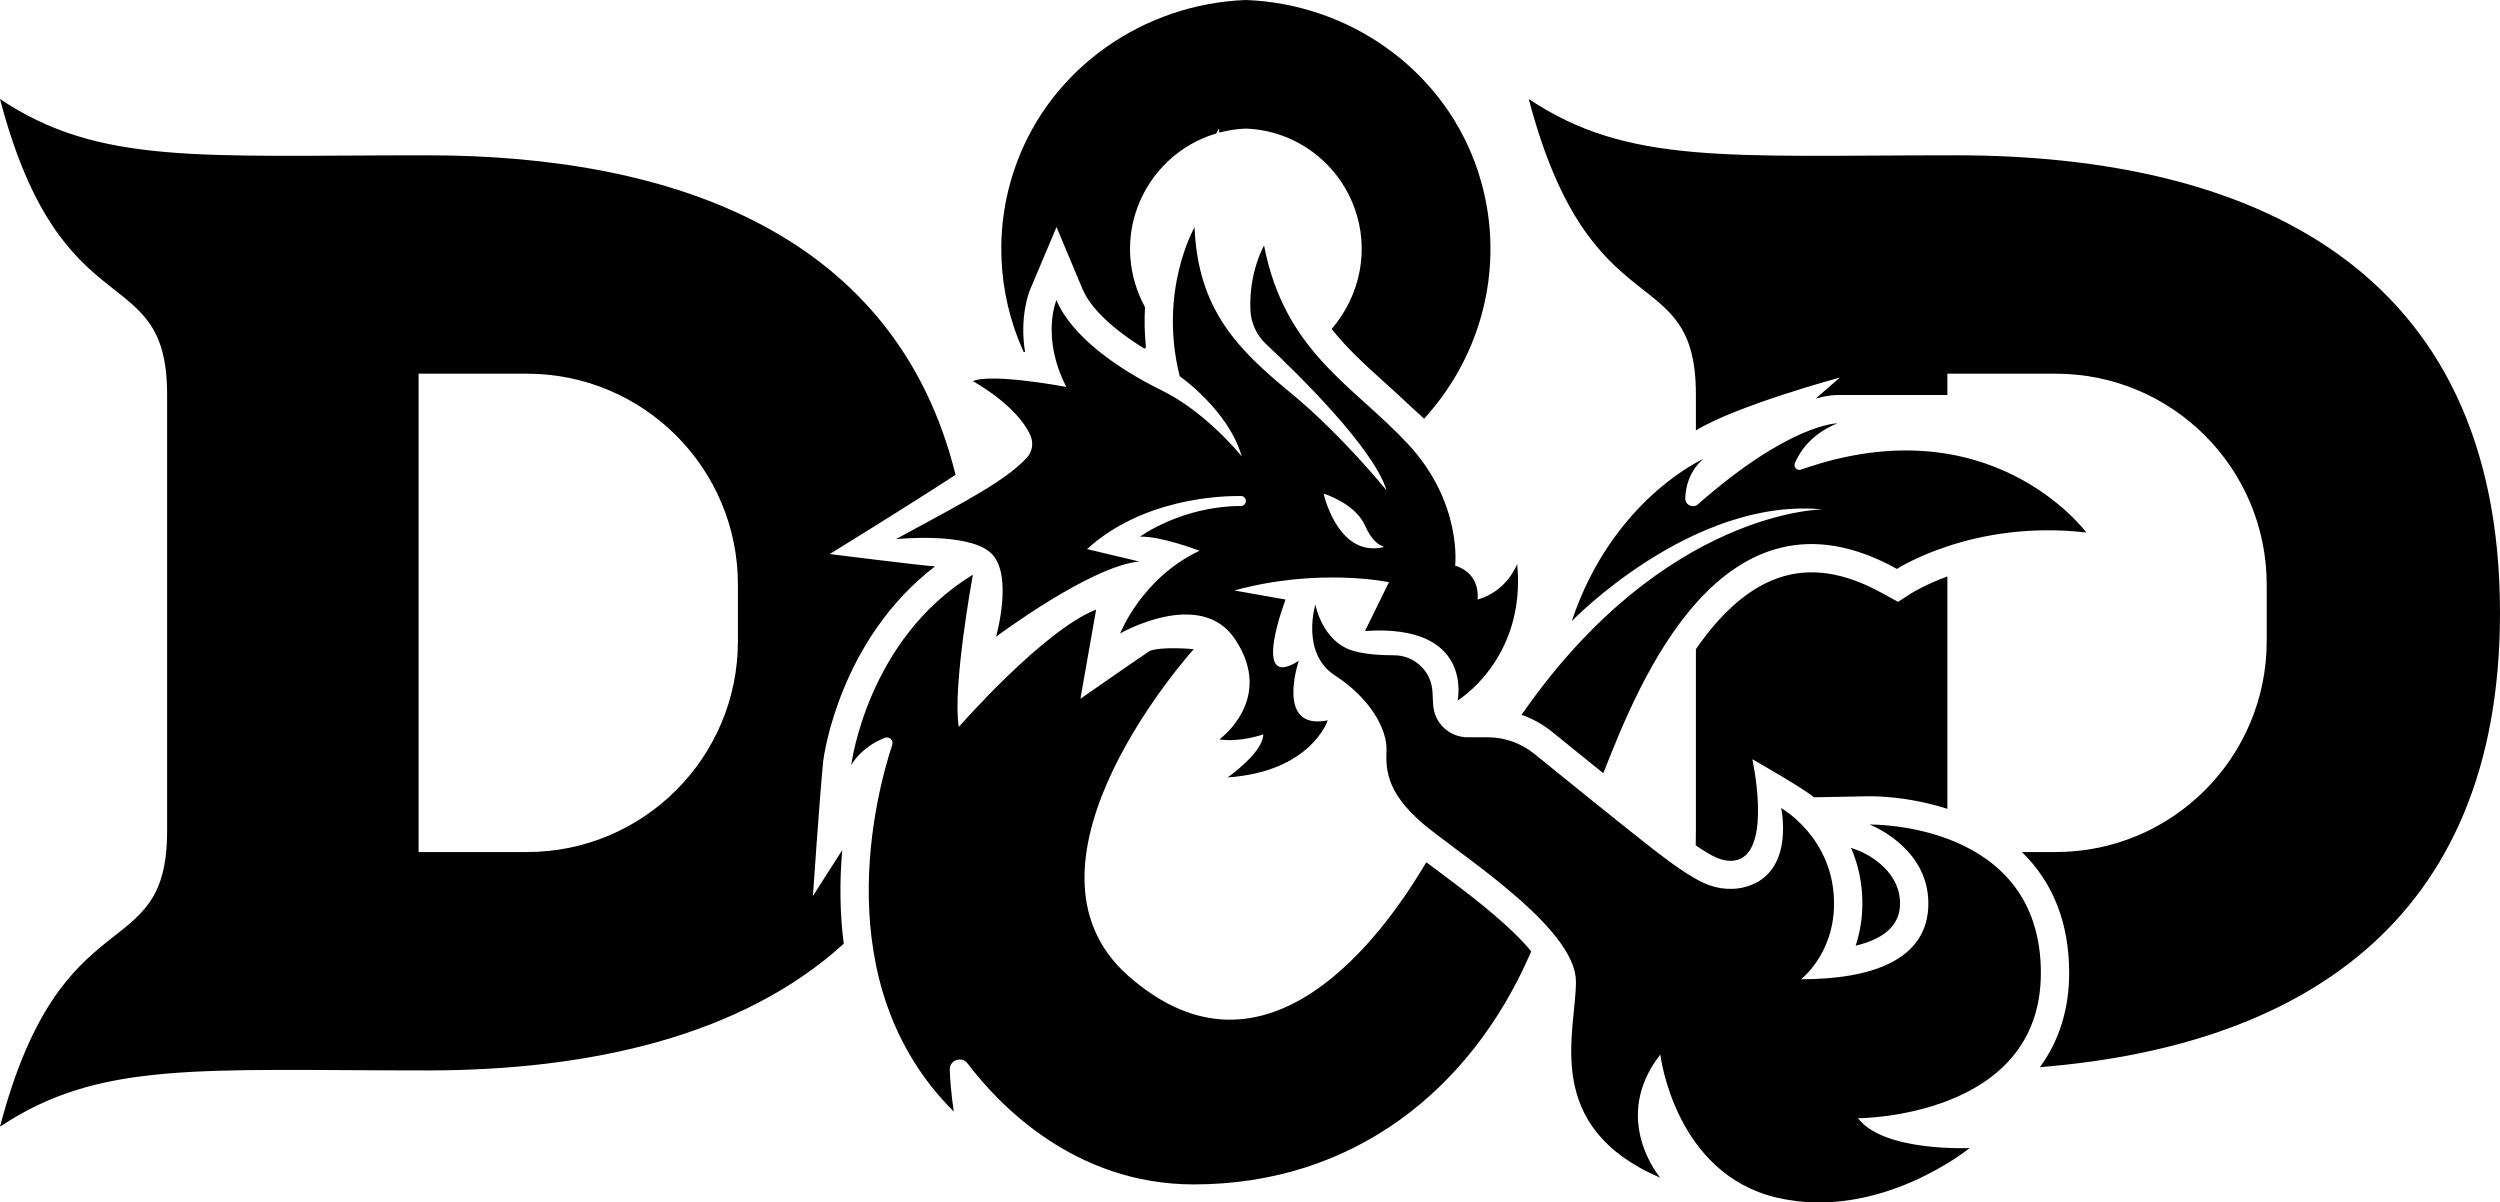
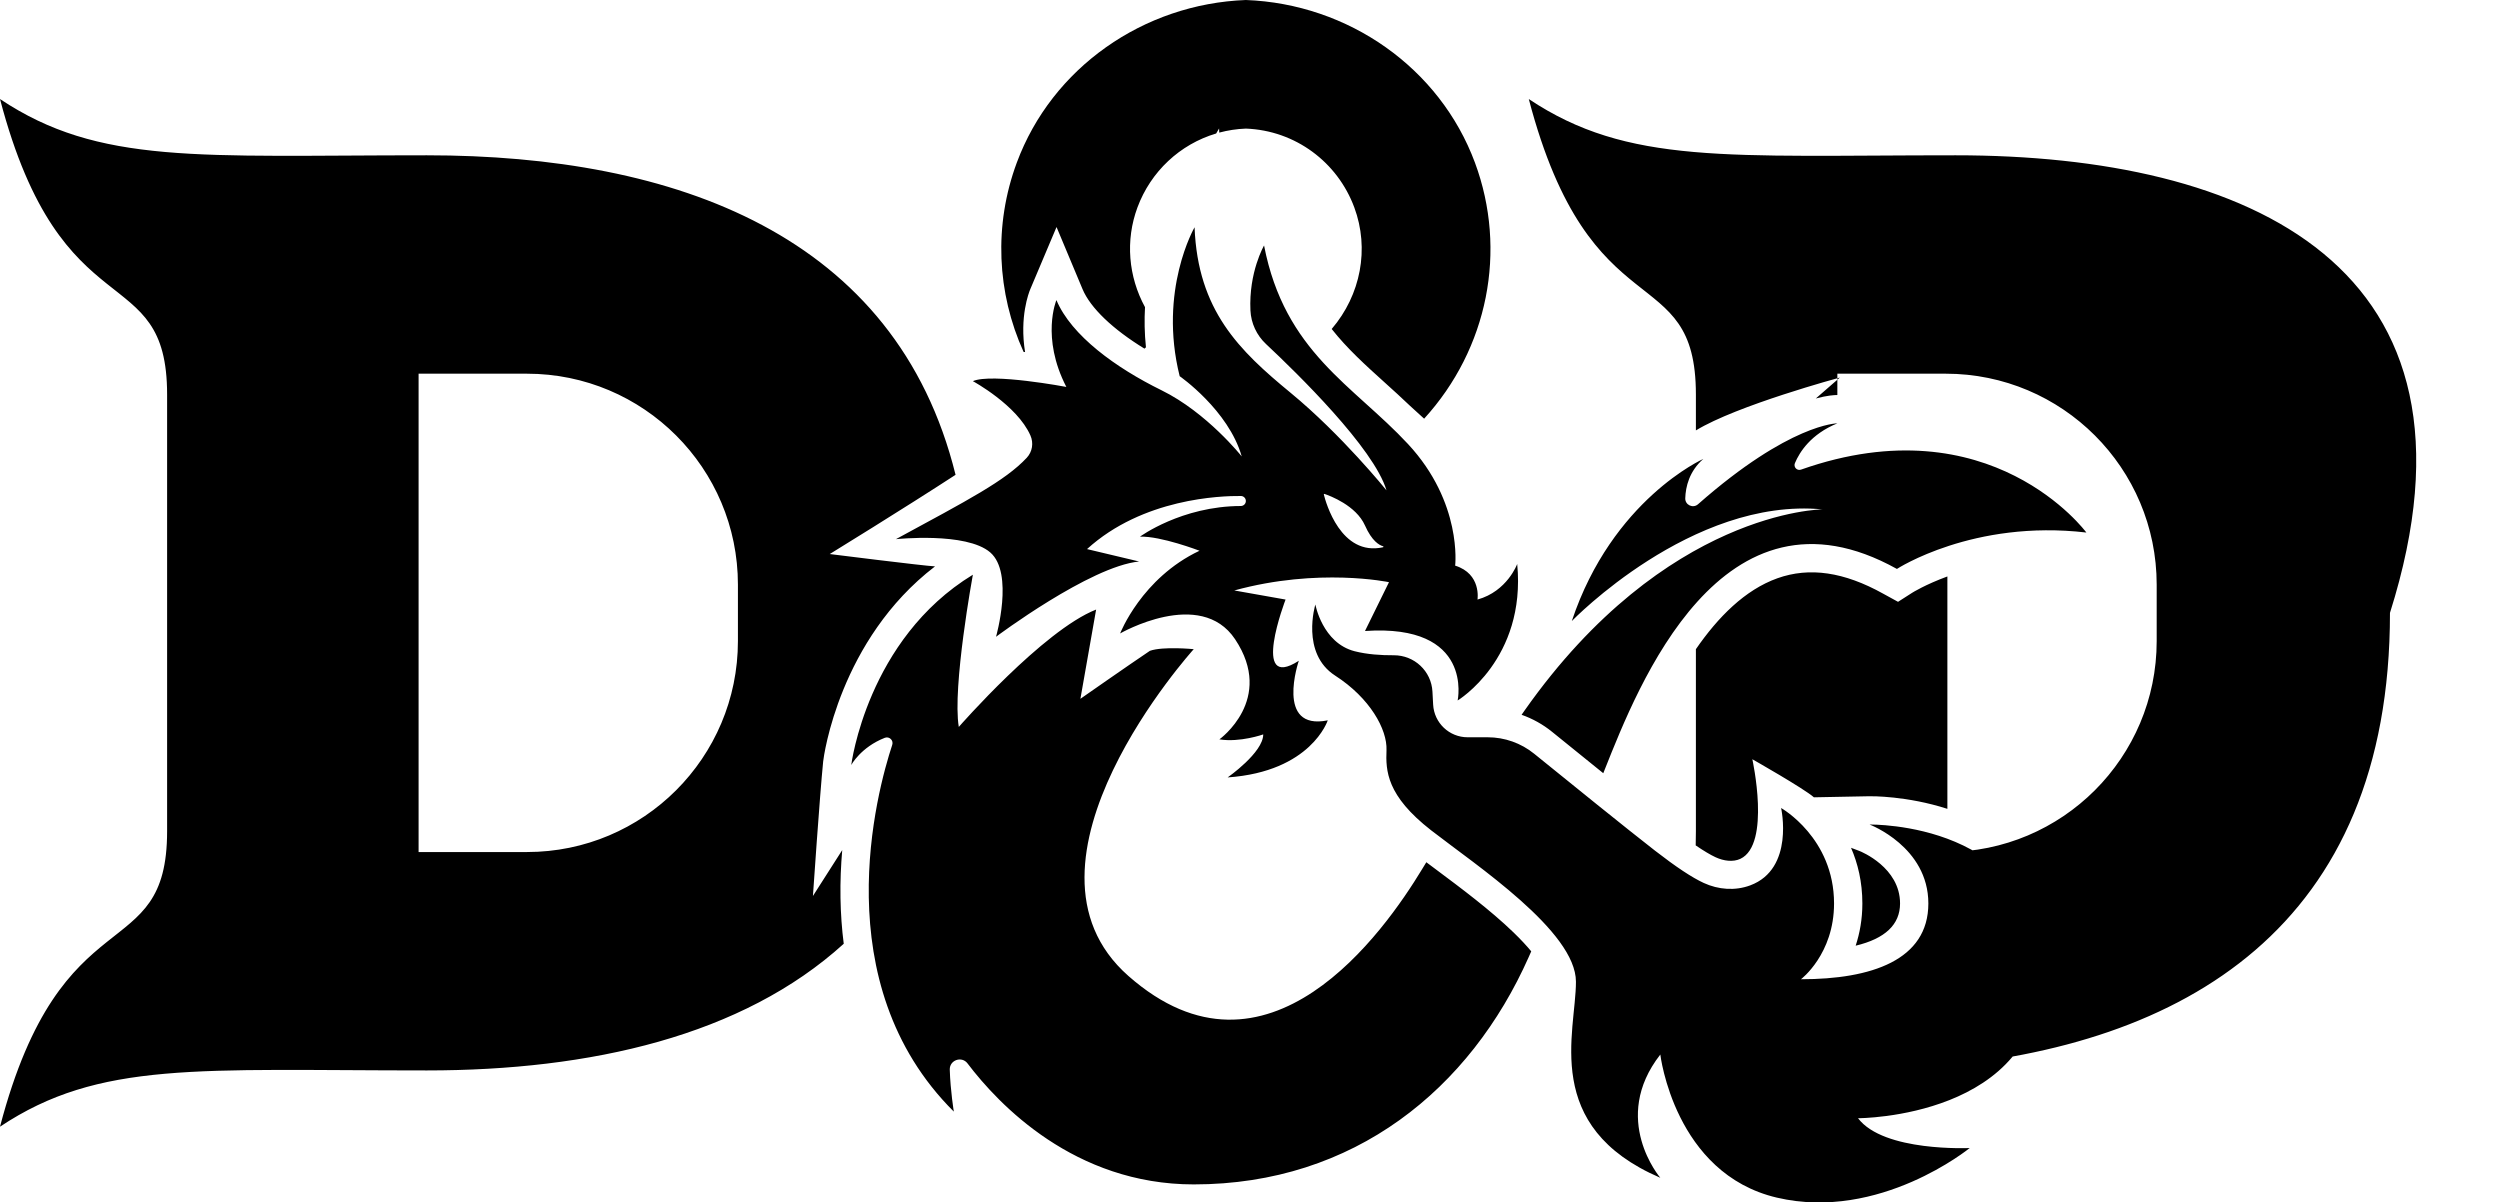
<svg xmlns="http://www.w3.org/2000/svg" version="1.1" id="Layer_1" x="0px" y="0px" width="641.857px" height="308.722px" viewBox="0 0 641.857 308.722" xml:space="preserve">
-   <path id="_x23_000000" d="M476.428,242.798c1.05-3.187,1.72-6.814,1.72-10.836c0-5.551-1.173-10.304-2.909-14.297l2.157,0.814  c0.426,0.168,10.429,4.225,10.429,13.482C487.824,237.366,484.002,240.989,476.428,242.798z M263.179,90.389  c-1.46-9.021,0.963-15.254,1.353-16.176l6.725-15.927l6.676,15.947c2.027,4.84,7.775,10.301,15.899,15.278l0.38-0.346  c-0.377-3.65-0.424-7.1-0.24-10.303c-4.28-7.858-5.08-17.139-1.943-25.605c3.414-9.211,10.914-16.227,20.21-18.985l0.75-1.295  l0.041,1.068c2.195-0.587,4.483-0.941,6.837-1.03c12.719,0.484,23.531,8.619,27.838,20.242c3.923,10.587,1.691,22.448-5.805,31.207  c3.958,5.025,8.652,9.266,13.662,13.786c2.128,1.92,4.297,3.882,6.452,5.945l3.621,3.3c16.403-17.997,21.404-43.179,13.052-65.719  C369.651,17.4,346.182,1.001,319.867,0c-26.315,1.002-49.785,17.4-58.819,41.777c-5.942,16.034-5.12,33.403,1.751,48.574  C262.926,90.364,263.052,90.375,263.179,90.389z M499.977,207.666c0-14.627,0-39.748,0-50.317c0-2.442,0-5.664,0-9.351  c-5.686,2.095-8.937,4.128-9.012,4.176l-3.658,2.34l-3.821-2.095c-10.041-5.588-18.916-6.883-27.13-3.96  c-8.353,2.973-15.287,10.008-20.947,18.215c0,16.411,0,41.052,0,46.723c0,1.305-0.018,2.513-0.051,3.653  c2.06,1.402,3.777,2.43,5.109,3.044c2.117,0.975,4.498,1.277,6.357,0.407c7.912-3.705,3.077-25.572,3.077-25.572  s13.216,7.49,15.808,9.776l14.162-0.274C480.476,204.418,489.578,204.313,499.977,207.666z M411.628,198.517  c0.142-0.358,0.282-0.71,0.418-1.049c8.412-21.111,29.948-76.462,74.975-51.399c0,0,19.54-12.744,48.638-9.345  c0,0-24.49-33.339-73.267-16.151c-1.026,0.362-1.982-0.663-1.562-1.667c1.193-2.847,4.093-7.441,10.898-10.218  c0,0-12.178,0-35.777,20.777c-1.292,1.137-3.328,0.184-3.273-1.537c0.095-2.953,1.016-6.949,4.642-10.107  c0,0-23.363,10.407-33.771,41.629c0,0,30.797-31.859,64.356-28.673c0,0-40.263,0.207-76.462,51.612  c-0.254,0.36-0.518,0.739-0.787,1.126c2.82,0.992,5.472,2.462,7.816,4.363C402.052,190.78,406.807,194.631,411.628,198.517z   M523.978,249.811c0-38.963-43.966-38.113-43.966-38.113s15.08,5.694,15.08,20.263s-14.655,19.454-32.709,19.454  c0,0,8.496-6.412,8.496-19.454c0-16.865-13.593-24.511-13.593-24.511s3.511,15.605-7.925,19.862  c-3.873,1.442-8.18,1.112-11.934-0.617c-2.99-1.377-7.08-4.081-12.532-8.307c-6.837-5.301-22.732-18.158-31.002-24.867  c-3.378-2.74-7.591-4.231-11.94-4.231h-5.15c-4.713,0-8.603-3.687-8.855-8.393l-0.179-3.339c-0.283-5.27-4.664-9.356-9.941-9.324  c-3.237,0.019-6.846-0.216-10.032-1.033c-8.283-2.124-10.089-12-10.089-12s-3.823,12.531,5.097,18.266  c8.921,5.735,13.381,13.806,13.169,19.116s0,11.682,11.469,20.602c11.469,8.921,37.169,25.912,37.169,38.868  c0,12.956-8.921,37.169,21.664,50.338c0,0-12.956-15.08,0-31.647c0,0,3.611,30.585,29.948,36.744  c26.337,6.159,49.488-12.744,49.488-12.744s-22.089,1.062-28.673-7.646C477.039,287.098,523.978,287.098,523.978,249.811z   M249.776,97.855c4.885-2.124,24.001,1.487,24.001,1.487c-6.584-12.744-2.549-22.301-2.549-22.301  c3.823,9.133,15.292,17.416,26.974,23.151c11.682,5.735,20.602,16.992,20.602,16.992c-3.398-11.894-15.93-20.602-15.93-20.602  c-5.522-22.089,3.823-38.231,3.823-38.231c0.829,21.374,11.469,31.647,24.638,42.479c13.169,10.832,24.638,25.063,24.638,25.063  c-3.216-10.832-23.021-30.161-30.934-37.567c-2.402-2.248-3.845-5.344-3.998-8.63c-0.457-9.827,3.497-16.672,3.497-16.672  c5.31,27.399,22.939,35.895,36.957,50.975c14.018,15.08,12.107,31.222,12.107,31.222c6.797,2.124,5.735,8.708,5.735,8.708  c7.646-2.124,10.195-9.133,10.195-9.133c2.336,24.425-15.292,35.045-15.292,35.045s4.248-19.753-23.788-17.841l6.159-12.531  c0,0-18.054-3.823-39.718,2.124l13.168,2.336c0,0-9.133,23.788,3.398,15.717c0,0-6.159,18.054,7.434,15.292  c0,0-4.248,13.168-25.7,14.655c0,0,9.133-6.372,9.133-11.044c0,0-5.947,2.124-11.257,1.274c0,0,14.329-10.26,4.036-25.7  c-8.921-13.381-29.523-1.487-29.523-1.487s5.522-14.23,20.39-21.239c0,0-9.983-3.823-15.292-3.611c0,0,10.648-7.835,25.886-7.874  c0.716-0.002,1.301-0.569,1.301-1.285c0-0.704-0.561-1.277-1.265-1.285c-5.183-0.061-25.203,0.602-39.515,13.63l13.381,3.186  c-12.604,1.238-36.744,19.328-36.744,19.328s4.673-16.354-1.487-21.664c-6.159-5.31-24.213-3.398-24.213-3.398  c18.532-10.064,28.043-14.97,33.581-20.887c1.453-1.553,1.81-3.796,0.95-5.741C261.115,104.01,249.776,97.855,249.776,97.855z   M339.887,126.972c0.49,1.981,4.346,15.944,15.195,13.532c0.133-0.03,0.146-0.22,0.014-0.256c-0.972-0.268-2.861-1.316-4.645-5.33  c-2.294-5.162-9.064-7.657-10.392-8.103C339.958,126.78,339.861,126.868,339.887,126.972z M502.101,39.871  c-58.621,0-84.108,2.549-109.596-14.443c15.859,60.462,42.904,40.638,42.904,75.872c0,1.664,0,4.964,0,9.207  c10.521-6.435,36.958-13.571,36.958-13.571l-6.169,5.373c2.91-0.786,4.758-0.891,5.53-0.891h28.248c0-3.403,0-5.475,0-5.475h27.824  c29.912,0,54.161,24.249,54.161,54.161c0,0,0,5.434,0,7.245s0,7.245,0,7.245c0,29.912-24.249,54.161-54.161,54.161h-8.688  c0.022,0.021,0.045,0.041,0.067,0.063c8.007,7.854,12.066,18.282,12.066,30.994c0,9.265-2.585,17.433-7.501,24.172  c65.231-5.246,118.112-35.958,118.112-116.634C641.857,67.907,576.864,39.871,502.101,39.871z M388.566,239.374  c-5.953-5.753-13.604-11.46-19.753-16.046c-0.899-0.671-1.77-1.321-2.614-1.955c-0.382,0.624-0.75,1.227-1.094,1.794  c-9.671,15.955-39.718,58.833-75.4,27.399c-32.917-28.998,16.779-83.896,16.779-83.896s-7.859-0.779-11.257,0.425  c-5.381,3.611-17.841,12.319-17.841,12.319l4.036-22.915c-13.602,5.344-35.258,30.136-35.258,30.136  c-1.699-10.195,3.611-39.081,3.611-39.081c-27.187,16.567-31.222,48.851-31.222,48.851s2.442-4.558,8.609-6.976  c1.143-0.448,2.3,0.637,1.916,1.803c-3.943,11.95-17.384,61.155,15.813,94.166c0,0-0.87-5.219-1.045-10.768  c-0.078-2.467,3.07-3.574,4.561-1.606c7.989,10.547,27.465,31.064,58.078,31.064c41.205,0,70.983-24.55,86.02-58.409  c0.203-0.458,0.415-0.939,0.63-1.432C391.964,242.835,390.473,241.217,388.566,239.374z M215.789,230.538  c0.067,4.039,0.348,7.96,0.834,11.766c-26.043,23.659-64.991,32.523-107.028,32.523c-58.621,0-84.108-2.549-109.596,14.443  c15.859-60.462,42.904-40.638,42.904-75.872c0-6.915,0-42.036,0-56.049s0-49.134,0-56.049c0-35.234-27.045-15.41-42.904-75.872  C25.487,42.42,50.975,39.871,109.596,39.871c63.813,0,120.498,20.435,135.737,82.035c-13.221,8.614-32.301,20.34-32.301,20.34  s24.072,3.025,27.029,3.168c-24.537,18.813-28.582,48.73-28.719,50.091c-0.866,8.614-2.629,34.531-2.629,34.531l7.525-11.782  C215.897,222.155,215.719,226.279,215.789,230.538z M189.456,150.104c0-29.912-24.249-54.161-54.161-54.161h-27.824  c0,0,0,46.054,0,61.406s0,61.406,0,61.406h27.824c29.912,0,54.161-24.249,54.161-54.161c0,0,0-5.434,0-7.245  S189.456,150.104,189.456,150.104z" />
+   <path id="_x23_000000" d="M476.428,242.798c1.05-3.187,1.72-6.814,1.72-10.836c0-5.551-1.173-10.304-2.909-14.297l2.157,0.814  c0.426,0.168,10.429,4.225,10.429,13.482C487.824,237.366,484.002,240.989,476.428,242.798z M263.179,90.389  c-1.46-9.021,0.963-15.254,1.353-16.176l6.725-15.927l6.676,15.947c2.027,4.84,7.775,10.301,15.899,15.278l0.38-0.346  c-0.377-3.65-0.424-7.1-0.24-10.303c-4.28-7.858-5.08-17.139-1.943-25.605c3.414-9.211,10.914-16.227,20.21-18.985l0.75-1.295  l0.041,1.068c2.195-0.587,4.483-0.941,6.837-1.03c12.719,0.484,23.531,8.619,27.838,20.242c3.923,10.587,1.691,22.448-5.805,31.207  c3.958,5.025,8.652,9.266,13.662,13.786c2.128,1.92,4.297,3.882,6.452,5.945l3.621,3.3c16.403-17.997,21.404-43.179,13.052-65.719  C369.651,17.4,346.182,1.001,319.867,0c-26.315,1.002-49.785,17.4-58.819,41.777c-5.942,16.034-5.12,33.403,1.751,48.574  C262.926,90.364,263.052,90.375,263.179,90.389z M499.977,207.666c0-14.627,0-39.748,0-50.317c0-2.442,0-5.664,0-9.351  c-5.686,2.095-8.937,4.128-9.012,4.176l-3.658,2.34l-3.821-2.095c-10.041-5.588-18.916-6.883-27.13-3.96  c-8.353,2.973-15.287,10.008-20.947,18.215c0,16.411,0,41.052,0,46.723c0,1.305-0.018,2.513-0.051,3.653  c2.06,1.402,3.777,2.43,5.109,3.044c2.117,0.975,4.498,1.277,6.357,0.407c7.912-3.705,3.077-25.572,3.077-25.572  s13.216,7.49,15.808,9.776l14.162-0.274C480.476,204.418,489.578,204.313,499.977,207.666z M411.628,198.517  c0.142-0.358,0.282-0.71,0.418-1.049c8.412-21.111,29.948-76.462,74.975-51.399c0,0,19.54-12.744,48.638-9.345  c0,0-24.49-33.339-73.267-16.151c-1.026,0.362-1.982-0.663-1.562-1.667c1.193-2.847,4.093-7.441,10.898-10.218  c0,0-12.178,0-35.777,20.777c-1.292,1.137-3.328,0.184-3.273-1.537c0.095-2.953,1.016-6.949,4.642-10.107  c0,0-23.363,10.407-33.771,41.629c0,0,30.797-31.859,64.356-28.673c0,0-40.263,0.207-76.462,51.612  c-0.254,0.36-0.518,0.739-0.787,1.126c2.82,0.992,5.472,2.462,7.816,4.363C402.052,190.78,406.807,194.631,411.628,198.517z   M523.978,249.811c0-38.963-43.966-38.113-43.966-38.113s15.08,5.694,15.08,20.263s-14.655,19.454-32.709,19.454  c0,0,8.496-6.412,8.496-19.454c0-16.865-13.593-24.511-13.593-24.511s3.511,15.605-7.925,19.862  c-3.873,1.442-8.18,1.112-11.934-0.617c-2.99-1.377-7.08-4.081-12.532-8.307c-6.837-5.301-22.732-18.158-31.002-24.867  c-3.378-2.74-7.591-4.231-11.94-4.231h-5.15c-4.713,0-8.603-3.687-8.855-8.393l-0.179-3.339c-0.283-5.27-4.664-9.356-9.941-9.324  c-3.237,0.019-6.846-0.216-10.032-1.033c-8.283-2.124-10.089-12-10.089-12s-3.823,12.531,5.097,18.266  c8.921,5.735,13.381,13.806,13.169,19.116s0,11.682,11.469,20.602c11.469,8.921,37.169,25.912,37.169,38.868  c0,12.956-8.921,37.169,21.664,50.338c0,0-12.956-15.08,0-31.647c0,0,3.611,30.585,29.948,36.744  c26.337,6.159,49.488-12.744,49.488-12.744s-22.089,1.062-28.673-7.646C477.039,287.098,523.978,287.098,523.978,249.811z   M249.776,97.855c4.885-2.124,24.001,1.487,24.001,1.487c-6.584-12.744-2.549-22.301-2.549-22.301  c3.823,9.133,15.292,17.416,26.974,23.151c11.682,5.735,20.602,16.992,20.602,16.992c-3.398-11.894-15.93-20.602-15.93-20.602  c-5.522-22.089,3.823-38.231,3.823-38.231c0.829,21.374,11.469,31.647,24.638,42.479c13.169,10.832,24.638,25.063,24.638,25.063  c-3.216-10.832-23.021-30.161-30.934-37.567c-2.402-2.248-3.845-5.344-3.998-8.63c-0.457-9.827,3.497-16.672,3.497-16.672  c5.31,27.399,22.939,35.895,36.957,50.975c14.018,15.08,12.107,31.222,12.107,31.222c6.797,2.124,5.735,8.708,5.735,8.708  c7.646-2.124,10.195-9.133,10.195-9.133c2.336,24.425-15.292,35.045-15.292,35.045s4.248-19.753-23.788-17.841l6.159-12.531  c0,0-18.054-3.823-39.718,2.124l13.168,2.336c0,0-9.133,23.788,3.398,15.717c0,0-6.159,18.054,7.434,15.292  c0,0-4.248,13.168-25.7,14.655c0,0,9.133-6.372,9.133-11.044c0,0-5.947,2.124-11.257,1.274c0,0,14.329-10.26,4.036-25.7  c-8.921-13.381-29.523-1.487-29.523-1.487s5.522-14.23,20.39-21.239c0,0-9.983-3.823-15.292-3.611c0,0,10.648-7.835,25.886-7.874  c0.716-0.002,1.301-0.569,1.301-1.285c0-0.704-0.561-1.277-1.265-1.285c-5.183-0.061-25.203,0.602-39.515,13.63l13.381,3.186  c-12.604,1.238-36.744,19.328-36.744,19.328s4.673-16.354-1.487-21.664c-6.159-5.31-24.213-3.398-24.213-3.398  c18.532-10.064,28.043-14.97,33.581-20.887c1.453-1.553,1.81-3.796,0.95-5.741C261.115,104.01,249.776,97.855,249.776,97.855z   M339.887,126.972c0.49,1.981,4.346,15.944,15.195,13.532c0.133-0.03,0.146-0.22,0.014-0.256c-0.972-0.268-2.861-1.316-4.645-5.33  c-2.294-5.162-9.064-7.657-10.392-8.103C339.958,126.78,339.861,126.868,339.887,126.972z M502.101,39.871  c-58.621,0-84.108,2.549-109.596-14.443c15.859,60.462,42.904,40.638,42.904,75.872c0,1.664,0,4.964,0,9.207  c10.521-6.435,36.958-13.571,36.958-13.571l-6.169,5.373c2.91-0.786,4.758-0.891,5.53-0.891c0-3.403,0-5.475,0-5.475h27.824  c29.912,0,54.161,24.249,54.161,54.161c0,0,0,5.434,0,7.245s0,7.245,0,7.245c0,29.912-24.249,54.161-54.161,54.161h-8.688  c0.022,0.021,0.045,0.041,0.067,0.063c8.007,7.854,12.066,18.282,12.066,30.994c0,9.265-2.585,17.433-7.501,24.172  c65.231-5.246,118.112-35.958,118.112-116.634C641.857,67.907,576.864,39.871,502.101,39.871z M388.566,239.374  c-5.953-5.753-13.604-11.46-19.753-16.046c-0.899-0.671-1.77-1.321-2.614-1.955c-0.382,0.624-0.75,1.227-1.094,1.794  c-9.671,15.955-39.718,58.833-75.4,27.399c-32.917-28.998,16.779-83.896,16.779-83.896s-7.859-0.779-11.257,0.425  c-5.381,3.611-17.841,12.319-17.841,12.319l4.036-22.915c-13.602,5.344-35.258,30.136-35.258,30.136  c-1.699-10.195,3.611-39.081,3.611-39.081c-27.187,16.567-31.222,48.851-31.222,48.851s2.442-4.558,8.609-6.976  c1.143-0.448,2.3,0.637,1.916,1.803c-3.943,11.95-17.384,61.155,15.813,94.166c0,0-0.87-5.219-1.045-10.768  c-0.078-2.467,3.07-3.574,4.561-1.606c7.989,10.547,27.465,31.064,58.078,31.064c41.205,0,70.983-24.55,86.02-58.409  c0.203-0.458,0.415-0.939,0.63-1.432C391.964,242.835,390.473,241.217,388.566,239.374z M215.789,230.538  c0.067,4.039,0.348,7.96,0.834,11.766c-26.043,23.659-64.991,32.523-107.028,32.523c-58.621,0-84.108-2.549-109.596,14.443  c15.859-60.462,42.904-40.638,42.904-75.872c0-6.915,0-42.036,0-56.049s0-49.134,0-56.049c0-35.234-27.045-15.41-42.904-75.872  C25.487,42.42,50.975,39.871,109.596,39.871c63.813,0,120.498,20.435,135.737,82.035c-13.221,8.614-32.301,20.34-32.301,20.34  s24.072,3.025,27.029,3.168c-24.537,18.813-28.582,48.73-28.719,50.091c-0.866,8.614-2.629,34.531-2.629,34.531l7.525-11.782  C215.897,222.155,215.719,226.279,215.789,230.538z M189.456,150.104c0-29.912-24.249-54.161-54.161-54.161h-27.824  c0,0,0,46.054,0,61.406s0,61.406,0,61.406h27.824c29.912,0,54.161-24.249,54.161-54.161c0,0,0-5.434,0-7.245  S189.456,150.104,189.456,150.104z" />
</svg>